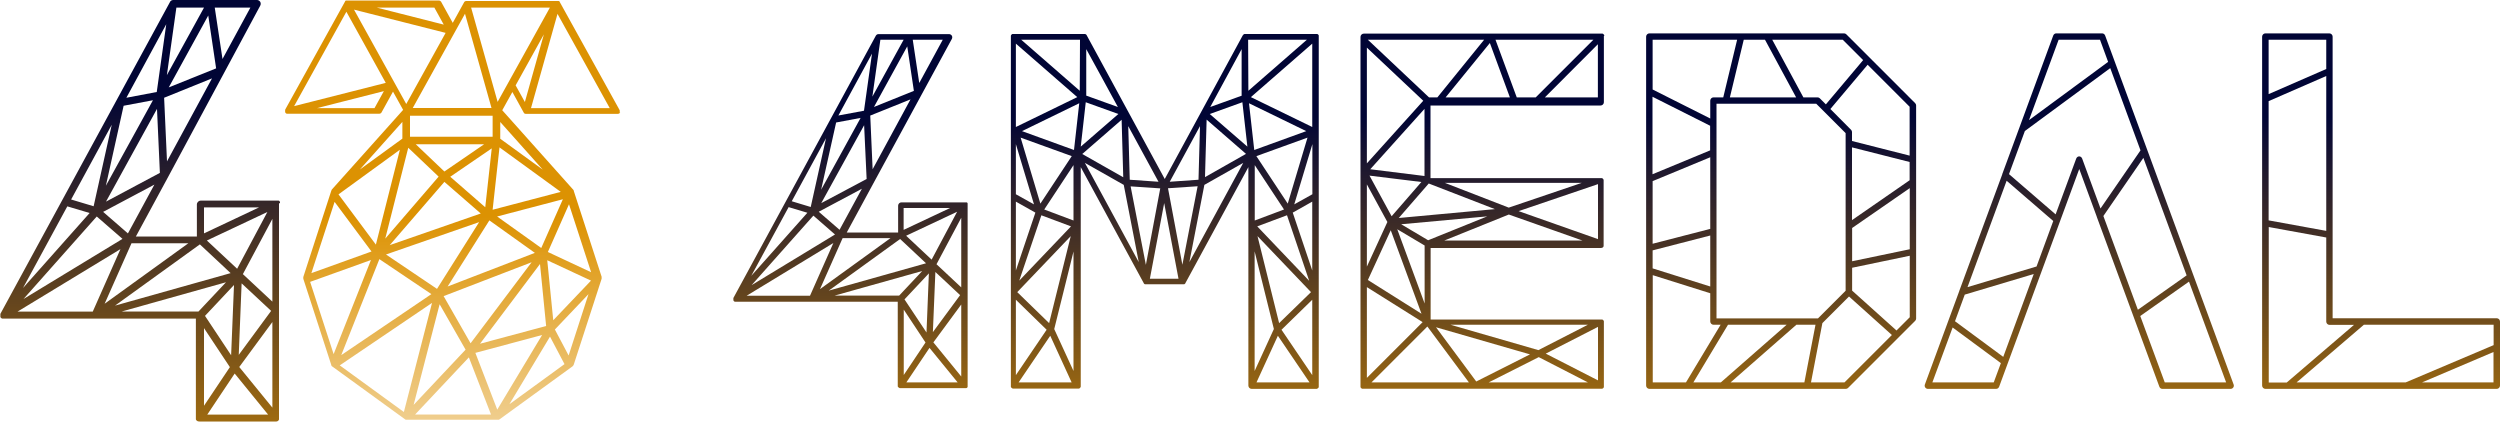
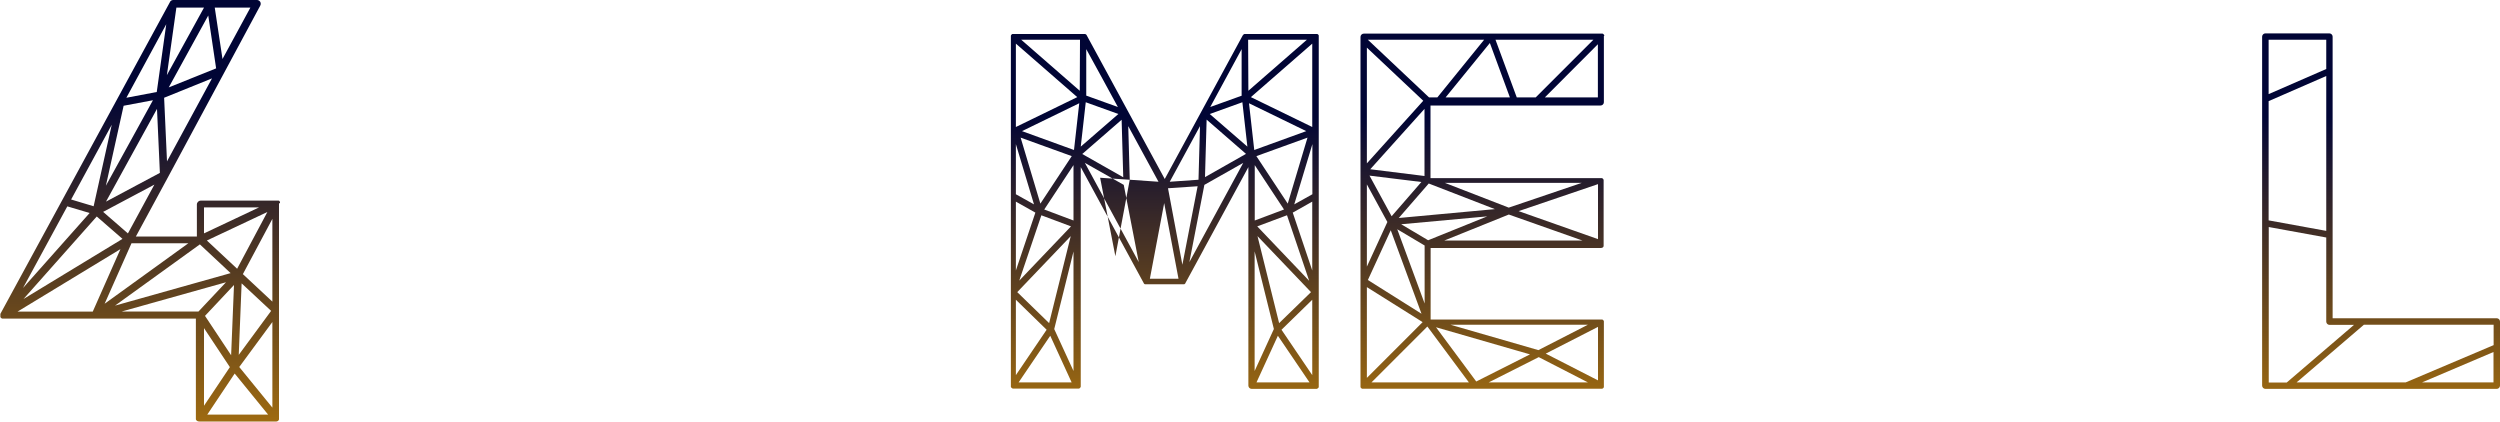
<svg xmlns="http://www.w3.org/2000/svg" xmlns:xlink="http://www.w3.org/1999/xlink" id="Layer_1" data-name="Layer 1" viewBox="0 0 2000 337.7">
  <defs>
    <linearGradient id="linear-gradient" x1="679.8" y1="93.6" x2="679.8" y2="411.7" gradientUnits="userSpaceOnUse">
      <stop offset="0" stop-color="#010535" />
      <stop offset="1" stop-color="#dc9202" />
    </linearGradient>
    <linearGradient id="linear-gradient-2" x1="1186" y1="93.6" x2="1186" y2="411.7" xlink:href="#linear-gradient" />
    <linearGradient id="linear-gradient-3" x1="1424.9" y1="93.6" x2="1424.9" y2="411.7" xlink:href="#linear-gradient" />
    <linearGradient id="linear-gradient-4" x1="931.3" y1="93.6" x2="931.3" y2="411.7" xlink:href="#linear-gradient" />
    <linearGradient id="linear-gradient-5" x1="1663.4" y1="93.6" x2="1663.4" y2="411.7" xlink:href="#linear-gradient" />
    <linearGradient id="linear-gradient-6" x1="1904.9" y1="93.6" x2="1904.9" y2="411.7" xlink:href="#linear-gradient" />
    <linearGradient id="linear-gradient-7" x1="112" y1="75.6" x2="112" y2="441.3" xlink:href="#linear-gradient" />
    <linearGradient id="linear-gradient-8" x1="361.1" y1="172.9" x2="361.1" y2="380.4" gradientUnits="userSpaceOnUse">
      <stop offset="0" stop-color="#dc9202" />
      <stop offset="1" stop-color="wheat" />
    </linearGradient>
  </defs>
  <g>
-     <path d="M774.1,163.6c0,0,0-.1,0-.2,0,0,0-.1,0-.2,0,0,0,0,0-.1,0,0,0-.1,0-.2,0,0,0-.1,0-.2,0,0,0,0,0,0,0,0,0,0,0,0,0,0,0-.1-.1-.2,0,0,0-.1-.1-.2,0,0,0,0,0,0,0,0,0,0-.1-.1,0,0,0,0-.1-.1,0,0,0,0,0,0,0,0,0,0-.1-.1,0,0-.1,0-.2-.1,0,0,0,0-.1,0,0,0,0,0,0,0,0,0,0,0,0,0,0,0-.1,0-.2,0,0,0,0,0-.1,0,0,0-.1,0-.2,0,0,0-.1,0-.2,0,0,0,0,0-.1,0,0,0-.1,0-.2,0,0,0,0,0,0,0h-51.2c-1.4,0-2.6,1.2-2.6,2.6v21.5h-41.1l21.4-39.5s0,0,0,0l62.7-115.4c.4-.8.4-1.8,0-2.5-.5-.8-1.3-1.3-2.2-1.3h-56.5s0,0,0,0c-.4,0-.9.1-1.2.3,0,0,0,0,0,0-.2.1-.3.2-.5.4,0,0,0,0,0,0-.1.2-.3.3-.4.5,0,0,0,0,0,0l-114,209.9s0,0,0,0c0,0,0,.1,0,.2,0,0,0,.2,0,.2,0,0,0,0,0,.1,0,0,0,0,0,0,0,0,0,0,0,0,0,0,0,.2,0,.2,0,0,0,.1,0,.2,0,0,0,0,0,.1,0,0,0,.1,0,.2,0,0,0,.2,0,.2,0,0,0,.1,0,.2,0,0,0,0,0,0,0,0,0,.1,0,.2,0,0,0,.2.1.3,0,0,0,0,0,0,0,0,0,0,0,0,0,0,0,0,0,0,0,0,0,0,0,0,0,0,0,0,0,0,0,.1.2.2.3.3,0,0,0,0,0,.1,0,0,0,0,0,0,0,0,0,0,0,0,.1.1.3.2.4.3,0,0,0,0,0,0,0,0,0,0,0,0,.1,0,.3.1.4.2,0,0,0,0,0,0,0,0,0,0,0,0,.2,0,.4,0,.6,0h129.7v66.8s0,0,0,0c0,.2,0,.3,0,.5,0,0,0,.2,0,.2,0,0,0,.2,0,.2,0,0,0,.1.1.2,0,0,0,.2.1.2,0,0,.1.1.2.2,0,0,.1.1.2.2.1.1.2.2.4.3,0,0,0,0,0,0,0,0,0,0,0,0,.2.1.4.2.6.3,0,0,.1,0,.2,0,.2,0,.4,0,.6,0,0,0,0,0,0,0s0,0,0,0,0,0,0,0h51.2c.2,0,.3,0,.5,0,0,0,.1,0,.2,0,0,0,.2,0,.3,0,0,0,.1,0,.2,0,0,0,.2,0,.2-.1,0,0,.1,0,.2-.1,0,0,0,0,.1,0,0,0,0,0,0,0,0,0,.1-.1.2-.2,0,0,.1-.1.2-.2,0,0,0-.1.1-.2,0,0,0-.1.1-.2,0,0,0-.2,0-.2,0,0,0-.2,0-.2,0,0,0-.2,0-.2,0,0,0-.2,0-.3,0,0,0,0,0-.1v-144.7s0,0,0,0c0,0,0,0,0-.1ZM630.9,165.7l15,4.5-44.9,50.5,29.9-55ZM722.9,31.8l-25,45.5,6.4-45.5h18.6ZM688.5,94.3l-31.6,57.5,12-53.8,19.7-3.7ZM691.3,100.1l2,43.1-36.3,19.3,34.4-62.5ZM696.1,92.5l32.3-13-30.3,55.9-1.9-42.9ZM699.1,85.7l26.7-48.6,5.3,35.6-32,12.9ZM691.1,88.6l-20.4,3.8,26.9-49.5-6.4,45.6ZM648.6,165.6l-15.2-4.6,27.4-50.4-12.2,54.9ZM650.7,172.5l17.3,15.1-66.7,40.5,49.4-55.6ZM666.7,194.4l-18.7,42.2h-50.7l69.4-42.2ZM748.3,217.6l19.8,18.5-21.8,29.6,2-48.1ZM741.2,266l-17.6-26.5,19.5-20.8-1.9,47.3ZM769,229.9l-19.8-18.5,19.8-37.2v55.8ZM745.3,207.7l-20.4-19.1,40.8-19.2-20.4,38.3ZM740.9,210.6l-77.9,21.9,57.1-41.3,20.7,19.4ZM737.8,216.8l-18.5,19.7h-51.7l70.2-19.7ZM740.4,274l-17.4,26v-52.3l17.4,26.3ZM743.6,278.3l22.5,27.6h-41l18.5-27.6ZM746.7,273.9l22.3-30.3v57.6l-22.3-27.3ZM760.1,166.4l-37.2,17.5v-17.5h37.2ZM712.4,190.5l-56.4,40.8,18.1-40.8h38.3ZM671.7,183.9l-16.7-14.5,34.5-18.4-17.9,32.9ZM735.4,66.4l-5.2-34.6h24l-18.8,34.6Z" fill="url(#linear-gradient)" />
    <path d="M1283.4,28.7c0,0,0-.1,0-.2,0,0,0-.2,0-.3,0,0,0-.2-.1-.2,0,0,0-.1-.1-.2-.2-.3-.4-.5-.7-.7,0,0-.1,0-.2-.1,0,0-.2,0-.3-.1,0,0-.2,0-.3,0,0,0-.1,0-.2,0-.2,0-.3,0-.5,0h-190c-1.4,0-2.6,1.2-2.6,2.6v279.2h0c0,.2,0,.3,0,.5,0,0,0,.1,0,.2,0,0,0,.2,0,.3,0,0,0,.2.1.2,0,0,0,.1.1.2.2.3.4.5.7.7,0,0,.1,0,.2.1,0,0,.2,0,.3.1,0,0,.2,0,.3,0,0,0,.1,0,.2,0,.2,0,.3,0,.5,0h190c.2,0,.4,0,.6,0,0,0,.1,0,.2,0,.2,0,.3-.1.5-.2,0,0,0,0,.1,0,.2-.1.3-.2.5-.4,0,0,0,0,0,0,.1-.1.2-.3.3-.5,0,0,0,0,0,0,0,0,0,0,0,0,0,0,0-.2.1-.3,0,0,0-.1,0-.2,0,0,0-.2,0-.2,0,0,0-.2,0-.3,0,0,0,0,0,0v-51.2s0,0,0,0c0,0,0-.2,0-.3,0,0,0-.2,0-.2,0,0,0-.1,0-.2,0,0,0-.2-.1-.3,0,0,0,0,0,0,0,0,0,0,0-.1,0,0,0-.2-.2-.2,0,0-.1-.1-.2-.2,0,0-.1-.1-.2-.2,0,0-.1-.1-.2-.2,0,0-.1,0-.2-.1,0,0-.2,0-.2-.1,0,0-.1,0-.2,0,0,0-.2,0-.3,0,0,0-.1,0-.2,0-.1,0-.2,0-.3,0,0,0,0,0-.1,0h-136.2v-57.2h136.1s0,0,0,0c0,0,0,0,0,0,.2,0,.5,0,.7-.1,0,0,.1,0,.2,0,.2,0,.4-.2.6-.3,0,0,0,0,0,0,.2-.1.3-.3.5-.4,0,0,0,0,0-.1.1-.2.3-.4.3-.6,0,0,0,0,0,0,0,0,0,0,0-.1,0,0,0-.2,0-.3,0,0,0-.2,0-.3,0,0,0-.1,0-.2v-51.2c0,0,0,0,0-.1,0,0,0-.2,0-.3,0,0,0-.2,0-.3,0,0,0,0,0-.1,0,0,0,0,0,0,0,0,0-.2-.1-.3,0,0,0-.1-.1-.2,0,0,0-.1-.1-.2,0,0-.1-.1-.2-.2,0,0-.1-.1-.2-.2,0,0-.1-.1-.2-.2,0,0-.1,0-.2-.1,0,0-.1,0-.2-.1,0,0-.1,0-.2,0,0,0-.2,0-.3,0,0,0-.1,0-.2,0,0,0-.2,0-.3,0,0,0,0,0,0,0h-136.2v-58.1h66.8s0,0,0,0c0,0,0,0,0,0h69.3c1.4,0,2.6-1.2,2.6-2.6V29.3h0c0-.2,0-.3,0-.5ZM1213.4,77.9l-17-46.1h78.3l-46.1,46.1h-15.3ZM1207.9,77.9h-51.4l35.4-43.5,16,43.5ZM1278.4,191.3l-63.5-22.4,63.5-21.6v44ZM1278.4,304.3l-41.8-21.4,41.8-21.4v42.8ZM1121,179.4l68.8-6.3-47.3,19.1-21.4-12.7ZM1093.5,147.5l16.4,30.1-16.4,35.7v-65.8ZM1095.6,140.5l41.5,5.1-23.8,27.4-17.7-32.5ZM1112.6,184.2l24.6,66.8-42.9-27,18.3-39.8ZM1119,174.4l24-27.6,52.9,20.5-76.9,7.1ZM1139.6,140.8l-43.4-5.4,43.4-48.3v53.6ZM1093.5,229.7l44.6,28-44.6,44.6v-72.6ZM1141.9,261.2l33.2,44.7h-77.9l44.7-44.7ZM1148.8,261.8l75.2,21.7-43,21.7-32.2-43.4ZM1231,285.7l39.3,20.2h-79.3l40-20.2ZM1230.7,280.1l-70.3-20.3h109.9l-39.6,20.3ZM1117.8,183.4l21.9,13v46.4l-21.9-59.4ZM1207,171.6l58.9,20.8h-110.4l51.6-20.8ZM1207,166.1l-51.1-19.8h109.5l-58.4,19.8ZM1093.5,130.7V38.1l45.1,42.5-45.1,50.1ZM1143.2,77.9l-48.9-46.1h93l-37.4,46.1h-6.7ZM1235.9,77.9l42.4-42.5v42.5h-42.4Z" fill="url(#linear-gradient-2)" />
-     <path d="M1532.9,201.5v-55.9h0v-61.3c0-.7-.3-1.3-.8-1.8l-55-55c-.5-.5-1.1-.8-1.8-.8h-155.8c-1.4,0-2.6,1.2-2.6,2.6v113.9h0v165.3c0,1.4,1.2,2.6,2.6,2.6h157.2c.7,0,1.3-.3,1.8-.8l53.6-53.6c.5-.5.8-1.1.8-1.8v-53.4h0ZM1384.5,305.9l52.6-46.1h15.3l-8.9,46.1h-59.1ZM1354.7,305.9l27.7-46.1h46.9l-52.6,46.1h-22ZM1454.4,254.7h-81.2V122h0v-39h79.8l23.5,23.5v74.6h0v31h0v20.5l-22.1,22.1ZM1322.1,144.9l46.1-19.1v57.3l-46.1,11.9v-50.1ZM1368.1,120.3l-46.1,19.1v-62l46.1,23.2v19.7ZM1322.1,200.3l46.1-11.9v40.8l-46.1-14.5v-14.4ZM1412,31.8l24.9,46.1h-53l11.1-46.1h17ZM1527.7,144.2l-46.1,31.9v-58.2l46.1,11.7v14.5ZM1481.7,182.4l46.1-31.9v48.9l-46.1,9.6v-26.5ZM1527.7,124.5l-46.1-11.7v-7.2c0-.7-.3-1.3-.8-1.8l-16.5-16.6,29.8-35.4,33.6,33.6v39.1ZM1490.5,48.1l-29.8,35.4-4.8-4.8c-.5-.5-1.1-.8-1.8-.8h-11.4l-24.9-46.1h56.4l16.3,16.3ZM1389.7,31.8l-11.1,46.1h-7.8c-1.4,0-2.6,1.2-2.6,2.6v14.3l-46.1-23.2V31.8h67.6ZM1322.1,220.1l46.1,14.5v22.6c0,1.4,1.2,2.6,2.6,2.6h5.7l-27.7,46.1h-26.6v-85.8ZM1475.7,305.9h-26.9l9.1-47.4,21.3-21.3,34.3,30.8-37.9,37.9ZM1517.2,264.4l-35.5-31.9v-18.3l46.1-9.6v49.2l-10.6,10.6Z" fill="url(#linear-gradient-3)" />
-     <path d="M1055,308.5V29.2s0,0,0-.1c0,0,0-.2,0-.3,0,0,0-.2,0-.2,0,0,0-.2,0-.2,0,0,0-.2-.1-.2,0,0,0-.1-.1-.2,0,0-.1-.2-.2-.2,0,0,0,0,0-.1,0,0,0,0,0,0,0,0-.1-.1-.2-.2,0,0-.1,0-.2-.1,0,0-.2,0-.2-.1,0,0-.1,0-.2-.1,0,0-.2,0-.3,0,0,0-.1,0-.2,0,0,0-.2,0-.3,0,0,0-.2,0-.2,0,0,0,0,0,0,0h-56.5s0,0,0,0c-.2,0-.4,0-.5,0,0,0-.2,0-.2,0-.1,0-.2,0-.3.1,0,0-.2,0-.2.1,0,0-.2.1-.3.2-.1.1-.2.2-.3.4,0,0-.1.1-.2.2,0,0,0,0-.1.1l-62.4,114.9-62.4-114.9s0,0,0,0c0-.2-.2-.3-.3-.5,0,0,0,0,0,0-.1-.1-.3-.3-.5-.4,0,0,0,0-.1,0-.1,0-.3-.1-.4-.2,0,0-.1,0-.2,0-.2,0-.4,0-.6,0h-56.5s0,0,0,0c0,0-.2,0-.3,0,0,0-.2,0-.2,0,0,0-.2,0-.2,0,0,0-.2,0-.2,0,0,0-.1,0-.2.1,0,0-.1,0-.2.1,0,0-.1.1-.2.2,0,0-.1.1-.2.2,0,0,0,0,0,0,0,0,0,0,0,.1,0,0-.1.1-.2.2,0,0,0,.1-.1.2,0,0,0,.2-.1.2,0,0,0,.2,0,.2,0,0,0,.2,0,.2,0,0,0,.2,0,.3,0,0,0,0,0,.1v279.2h0s0,0,0,0c0,.2,0,.3,0,.5,0,0,0,.2,0,.2,0,0,0,.2,0,.3,0,0,0,.1.1.2,0,0,0,.2.1.2,0,0,.1.1.2.2,0,0,0,.1.2.2.1.1.2.2.4.3,0,0,0,0,0,0,0,0,0,0,0,0,.2.1.4.2.6.3,0,0,.1,0,.2,0,.2,0,.4,0,.7,0,0,0,0,0,0,0s0,0,0,0,0,0,0,0h51.2s0,0,0,0c.2,0,.3,0,.5,0,0,0,0,0,0,0,.1,0,.3,0,.4-.1,0,0,0,0,0,0,0,0,0,0,.1,0,0,0,.2,0,.3-.2,0,0,.1-.1.2-.2,0,0,.1-.1.2-.2,0,0,.1-.1.2-.2,0,0,.1-.1.1-.2,0,0,0-.1.1-.2,0,0,0-.2.1-.2,0,0,0-.2,0-.2,0,0,0-.2,0-.2,0,0,0-.2,0-.3,0,0,0-.1,0-.2v-174.8l50.5,93s0,0,0,0c0,0,0,0,0,.1,0,0,0,0,.1.1,0,0,.1.1.2.2,0,0,0,0,0,0,0,0,0,0,.1,0,0,0,.1.1.2.2,0,0,.1,0,.2.1,0,0,0,0,0,0,0,0,.1,0,.2,0,0,0,.1,0,.2,0,0,0,.1,0,.2,0,0,0,0,0,.1,0,0,0,0,0,0,0,0,0,0,0,0,0,0,0,0,0,0,0,.1,0,.3,0,.5,0s0,0,0,0,0,0,0,0h29.1s0,0,0,0,0,0,0,0c.2,0,.3,0,.5,0,0,0,0,0,0,0,0,0,0,0,0,0,0,0,0,0,0,0,0,0,0,0,.1,0,0,0,.1,0,.2,0,0,0,.1,0,.2,0,0,0,.1,0,.2,0,0,0,0,0,0,0,0,0,.1,0,.2-.1,0,0,.1-.1.2-.2,0,0,0,0,.1,0,0,0,0,0,0,0,0,0,.1-.1.2-.2,0,0,0,0,.1-.1,0,0,0,0,0-.1s0,0,0,0l50.5-93v174.8c0,1.4,1.2,2.6,2.6,2.6h51.2s0,0,0,0,0,0,0,0c0,0,0,0,0,0,.2,0,.4,0,.7,0,0,0,.1,0,.2,0,.2,0,.4-.2.6-.3,0,0,0,0,0,0,0,0,0,0,0,0,.1,0,.3-.2.4-.3,0,0,.1-.1.2-.2,0,0,.1-.1.2-.2,0,0,0-.1.1-.2,0,0,0-.1.1-.2,0,0,0-.2,0-.3,0,0,0-.1,0-.2,0-.2,0-.3,0-.5,0,0,0,0,0,0h0ZM1006,188.9l42.8,44.8-25.5,24.8-17.3-69.6ZM839.3,258.5l-25.5-24.8,42.8-44.8-17.3,69.6ZM812.7,115.3l14.5,48.2-14.5-8.1v-40.1ZM812.7,161.3l15.6,8.8-15.6,46.3v-55.1ZM833,172.2l23.8,8.9-41.4,43.4,17.7-52.3ZM816.5,110.1l40.9,14.8-25.1,38-15.8-52.8ZM894.7,91.2l-30.1,26.1,4-35.5,26.1,9.4ZM859.2,120l-41.6-15.1,45.8-22.3-4.2,37.4ZM835.4,167.6l23.4-35.5v44.3l-23.4-8.8ZM897.3,95.8l1.3,46-32.8-18.6,31.5-27.4ZM1049.8,216.4l-15.6-46.3,15.6-8.8v55.1ZM1035.4,163.5l14.5-48.2v40.1l-14.5,8.1ZM1030.2,162.9l-25.1-38,40.9-14.8-15.8,52.8ZM1047.2,224.5l-41.4-43.4,23.8-8.9,17.7,52.3ZM1003.4,120l-4.2-37.4,45.8,22.3-41.6,15.1ZM993.9,81.8l4,35.5-30.1-26.1,26.1-9.4ZM996.8,123.1l-32.8,18.6,1.3-46,31.5,27.4ZM1027.2,167.6l-23.4,8.8v-44.3l23.4,35.5ZM1049.8,101.6l-49.1-23.9,49.1-42.8v66.7ZM998.7,72.7l-.2-40.9h47l-46.9,40.9ZM993.5,76.5l-25.3,9.1,25.1-46.3v37.2ZM958.7,143.8l-22.9,1.6,24.2-44.5-1.2,42.9ZM958.1,149l-12.2,62.8-11.5-61.2,23.7-1.6ZM903.8,143.8l-1.2-42.9,24.2,44.5-22.9-1.6ZM928.2,150.7l-11.5,61.2-12.2-62.8,23.7,1.6ZM869,76.5v-37.2c.1,0,25.3,46.3,25.3,46.3l-25.3-9.1ZM863.9,72.7l-46.9-40.9h47l-.2,40.9ZM861.8,77.7l-49.1,23.9V34.9l49.1,42.8ZM812.7,239.8l24.6,24-24.6,36.3v-60.3ZM840.2,268.6l17.1,37.3h-42.4l25.3-37.3ZM843.4,263.2l15.4-62v95.6l-15.4-33.5ZM899,147.9l12,61.8-43.1-79.4,31.1,17.6ZM931.3,162.2l11.5,60.8h-22.9l11.5-60.8ZM963.5,147.9l31.1-17.6-43.1,79.4,12-61.8ZM1003.7,201.1l15.4,62.1-15.4,33.6v-95.7ZM1022.3,268.6l25.3,37.3h-42.4l17.1-37.3ZM1025.2,263.8l24.6-24v60.3l-24.6-36.3Z" fill="url(#linear-gradient-4)" />
-     <path d="M1684.1,28.4c-.4-1-1.3-1.7-2.4-1.7h-36.7c-1.1,0-2,.7-2.4,1.7l-27.2,74s0,0,0,0l-13.6,36.9c0,0,0,.1,0,.2l-34.4,93.3s0,0,0,.1l-27.5,74.7c-.3.8-.2,1.7.3,2.4.5.7,1.3,1.1,2.1,1.1h54.6c1.1,0,2-.7,2.4-1.7l64.1-174.2,14,38.1s0,0,0,.1l50.1,136c.4,1,1.3,1.7,2.4,1.7h54.6c.8,0,1.6-.4,2.1-1.1.5-.7.6-1.6.3-2.4l-102.8-279.2ZM1682.7,172.8l32-46.5,34.6,94-39,27.5-27.6-75ZM1646.9,31.8h33.1l6.5,17.7-63.3,46.6,23.7-64.3ZM1602.6,285.5l-38.6-28.5,7.8-21.3,55.2-16.5-24.4,66.3ZM1629.2,213.2l-55.2,16.5,31.3-85.1,37.3,32.2-13.4,36.5ZM1595,305.9h-49.1l16.2-43.9,38.6,28.5-5.7,15.4ZM1663.4,125.1c-1.1,0-2,.7-2.4,1.7l-16.5,44.7-37.3-32.2,12.7-34.5,68.3-50.3,24.2,65.8-32,46.5-14.7-40c-.4-1-1.3-1.7-2.4-1.7ZM1731.8,305.9l-19.6-53.1,39-27.5,29.7,80.6h-49.1Z" fill="url(#linear-gradient-5)" />
+     <path d="M1055,308.5V29.2s0,0,0-.1c0,0,0-.2,0-.3,0,0,0-.2,0-.2,0,0,0-.2,0-.2,0,0,0-.2-.1-.2,0,0,0-.1-.1-.2,0,0-.1-.2-.2-.2,0,0,0,0,0-.1,0,0,0,0,0,0,0,0-.1-.1-.2-.2,0,0-.1,0-.2-.1,0,0-.2,0-.2-.1,0,0-.1,0-.2-.1,0,0-.2,0-.3,0,0,0-.1,0-.2,0,0,0-.2,0-.3,0,0,0-.2,0-.2,0,0,0,0,0,0,0h-56.5s0,0,0,0c-.2,0-.4,0-.5,0,0,0-.2,0-.2,0-.1,0-.2,0-.3.1,0,0-.2,0-.2.1,0,0-.2.1-.3.2-.1.1-.2.2-.3.4,0,0-.1.1-.2.2,0,0,0,0-.1.1l-62.4,114.9-62.4-114.9s0,0,0,0c0-.2-.2-.3-.3-.5,0,0,0,0,0,0-.1-.1-.3-.3-.5-.4,0,0,0,0-.1,0-.1,0-.3-.1-.4-.2,0,0-.1,0-.2,0-.2,0-.4,0-.6,0h-56.5s0,0,0,0c0,0-.2,0-.3,0,0,0-.2,0-.2,0,0,0-.2,0-.2,0,0,0-.2,0-.2,0,0,0-.1,0-.2.1,0,0-.1,0-.2.1,0,0-.1.1-.2.2,0,0-.1.1-.2.2,0,0,0,0,0,0,0,0,0,0,0,.1,0,0-.1.1-.2.2,0,0,0,.1-.1.2,0,0,0,.2-.1.2,0,0,0,.2,0,.2,0,0,0,.2,0,.2,0,0,0,.2,0,.3,0,0,0,0,0,.1v279.2h0s0,0,0,0c0,.2,0,.3,0,.5,0,0,0,.2,0,.2,0,0,0,.2,0,.3,0,0,0,.1.1.2,0,0,0,.2.1.2,0,0,.1.1.2.2,0,0,0,.1.2.2.1.1.2.2.4.3,0,0,0,0,0,0,0,0,0,0,0,0,.2.1.4.2.6.3,0,0,.1,0,.2,0,.2,0,.4,0,.7,0,0,0,0,0,0,0s0,0,0,0,0,0,0,0h51.2s0,0,0,0c.2,0,.3,0,.5,0,0,0,0,0,0,0,.1,0,.3,0,.4-.1,0,0,0,0,0,0,0,0,0,0,.1,0,0,0,.2,0,.3-.2,0,0,.1-.1.2-.2,0,0,.1-.1.2-.2,0,0,.1-.1.2-.2,0,0,.1-.1.1-.2,0,0,0-.1.1-.2,0,0,0-.2.1-.2,0,0,0-.2,0-.2,0,0,0-.2,0-.2,0,0,0-.2,0-.3,0,0,0-.1,0-.2v-174.8l50.5,93s0,0,0,0c0,0,0,0,0,.1,0,0,0,0,.1.1,0,0,.1.1.2.2,0,0,0,0,0,0,0,0,0,0,.1,0,0,0,.1.1.2.2,0,0,.1,0,.2.1,0,0,0,0,0,0,0,0,.1,0,.2,0,0,0,.1,0,.2,0,0,0,.1,0,.2,0,0,0,0,0,.1,0,0,0,0,0,0,0,0,0,0,0,0,0,0,0,0,0,0,0,.1,0,.3,0,.5,0s0,0,0,0,0,0,0,0h29.1s0,0,0,0,0,0,0,0c.2,0,.3,0,.5,0,0,0,0,0,0,0,0,0,0,0,0,0,0,0,0,0,0,0,0,0,0,0,.1,0,0,0,.1,0,.2,0,0,0,.1,0,.2,0,0,0,.1,0,.2,0,0,0,0,0,0,0,0,0,.1,0,.2-.1,0,0,.1-.1.2-.2,0,0,0,0,.1,0,0,0,0,0,0,0,0,0,.1-.1.2-.2,0,0,0,0,.1-.1,0,0,0,0,0-.1s0,0,0,0l50.5-93v174.8c0,1.4,1.2,2.6,2.6,2.6h51.2s0,0,0,0,0,0,0,0c0,0,0,0,0,0,.2,0,.4,0,.7,0,0,0,.1,0,.2,0,.2,0,.4-.2.6-.3,0,0,0,0,0,0,0,0,0,0,0,0,.1,0,.3-.2.4-.3,0,0,.1-.1.2-.2,0,0,.1-.1.2-.2,0,0,0-.1.1-.2,0,0,0-.1.1-.2,0,0,0-.2,0-.3,0,0,0-.1,0-.2,0-.2,0-.3,0-.5,0,0,0,0,0,0h0ZM1006,188.9l42.8,44.8-25.5,24.8-17.3-69.6ZM839.3,258.5l-25.5-24.8,42.8-44.8-17.3,69.6ZM812.7,115.3l14.5,48.2-14.5-8.1v-40.1ZM812.7,161.3l15.6,8.8-15.6,46.3v-55.1ZM833,172.2l23.8,8.9-41.4,43.4,17.7-52.3ZM816.5,110.1l40.9,14.8-25.1,38-15.8-52.8ZM894.7,91.2l-30.1,26.1,4-35.5,26.1,9.4ZM859.2,120l-41.6-15.1,45.8-22.3-4.2,37.4ZM835.4,167.6l23.4-35.5v44.3l-23.4-8.8ZM897.3,95.8l1.3,46-32.8-18.6,31.5-27.4ZM1049.8,216.4l-15.6-46.3,15.6-8.8v55.1ZM1035.4,163.5l14.5-48.2v40.1l-14.5,8.1ZM1030.2,162.9l-25.1-38,40.9-14.8-15.8,52.8ZM1047.2,224.5l-41.4-43.4,23.8-8.9,17.7,52.3ZM1003.4,120l-4.2-37.4,45.8,22.3-41.6,15.1ZM993.9,81.8l4,35.5-30.1-26.1,26.1-9.4ZM996.8,123.1l-32.8,18.6,1.3-46,31.5,27.4ZM1027.2,167.6l-23.4,8.8v-44.3l23.4,35.5ZM1049.8,101.6l-49.1-23.9,49.1-42.8v66.7ZM998.7,72.7l-.2-40.9h47l-46.9,40.9ZM993.5,76.5l-25.3,9.1,25.1-46.3v37.2ZM958.7,143.8l-22.9,1.6,24.2-44.5-1.2,42.9ZM958.1,149l-12.2,62.8-11.5-61.2,23.7-1.6ZM903.8,143.8l-1.2-42.9,24.2,44.5-22.9-1.6Zl-11.5,61.2-12.2-62.8,23.7,1.6ZM869,76.5v-37.2c.1,0,25.3,46.3,25.3,46.3l-25.3-9.1ZM863.9,72.7l-46.9-40.9h47l-.2,40.9ZM861.8,77.7l-49.1,23.9V34.9l49.1,42.8ZM812.7,239.8l24.6,24-24.6,36.3v-60.3ZM840.2,268.6l17.1,37.3h-42.4l25.3-37.3ZM843.4,263.2l15.4-62v95.6l-15.4-33.5ZM899,147.9l12,61.8-43.1-79.4,31.1,17.6ZM931.3,162.2l11.5,60.8h-22.9l11.5-60.8ZM963.5,147.9l31.1-17.6-43.1,79.4,12-61.8ZM1003.7,201.1l15.4,62.1-15.4,33.6v-95.7ZM1022.3,268.6l25.3,37.3h-42.4l17.1-37.3ZM1025.2,263.8l24.6-24v60.3l-24.6-36.3Z" fill="url(#linear-gradient-4)" />
    <path d="M2000,277.7v-20.5c0-1.4-1.2-2.6-2.6-2.6h-131.3v-66.9s0,0,0,0V56.9s0,0,0,0v-27.6c0-1.4-1.2-2.6-2.6-2.6h-51.2c-1.4,0-2.6,1.2-2.6,2.6v50h0v99.3h0v129.9c0,1.4,1.2,2.6,2.6,2.6h185.1c1.4,0,2.6-1.2,2.6-2.6v-30.7h0ZM1994.9,276.1l-70.3,29.8h-87.3l53.8-46.1h103.8v16.2ZM1814.9,80.9l46.1-20.1v123.9l-46.1-8.4v-95.5ZM1861,31.8v23.4l-46.1,20.1V31.8h46.1ZM1814.9,181.6l46.1,8.4v67.3c0,1.4,1.2,2.6,2.6,2.6h19.6l-53.8,46.1h-14.4v-124.3ZM1937.7,305.9l57.1-24.3v24.3h-57.1Z" fill="url(#linear-gradient-6)" />
  </g>
  <g>
    <path d="M224,162.7c0,0,0-.2,0-.3,0,0,0-.1,0-.2,0,0,0,0,0-.1,0,0,0-.2,0-.2,0,0,0-.1,0-.2,0,0,0,0,0,0,0,0,0,0,0,0,0,0,0-.1-.1-.2,0,0,0-.1-.1-.2,0,0,0,0,0-.1,0,0,0-.1-.1-.2,0,0-.1-.1-.2-.2,0,0,0,0-.1-.1,0,0-.1,0-.2-.1,0,0-.1,0-.2-.1,0,0,0,0-.1,0,0,0,0,0,0,0,0,0,0,0-.1,0,0,0-.1,0-.2,0,0,0-.1,0-.2,0,0,0-.1,0-.2,0,0,0-.1,0-.2,0,0,0-.1,0-.2,0,0,0-.2,0-.3,0,0,0,0,0-.1,0h-60.8c-1.7,0-3.1,1.4-3.1,3.1v25.6h-48.8l25.4-46.9s0,0,0,0L208.2,4.5c.5-.9.5-2.1,0-3-.6-.9-1.5-1.5-2.6-1.5h-67.1s0,0,0,0c-.5,0-1,.2-1.4.4,0,0,0,0-.1,0-.2.1-.4.3-.5.4,0,0,0,0,0,0-.2.2-.3.4-.4.6,0,0,0,0,0,0L.4,250.9s0,0,0,0c0,0,0,.2-.1.3,0,0,0,.2,0,.3,0,0,0,0,0,.1,0,0,0,0,0,0,0,0,0,0,0,.1,0,0,0,.2,0,.3,0,0,0,.2,0,.3,0,0,0,0,0,.1,0,0,0,.1,0,.2,0,0,0,.2,0,.3,0,0,0,.1,0,.2,0,0,0,0,0,.1,0,0,0,.2,0,.3,0,.1,0,.2.1.3,0,0,0,0,0,0,0,0,0,0,0,0,0,0,0,0,0,0,0,0,0,0,0,0,0,0,0,0,0,0,0,.1.2.3.3.4,0,0,0,0,.1.1,0,0,0,0,0,0,0,0,0,0,0,0,.2.1.3.3.5.4,0,0,0,0,0,0,0,0,0,0,.1,0,.2,0,.3.2.5.2,0,0,0,0,.1,0,0,0,0,0,0,0,.2,0,.5,0,.7,0h154v79.3s0,0,0,0c0,.2,0,.4,0,.6,0,0,0,.2,0,.3,0,0,0,.2,0,.3,0,0,0,.2.1.3,0,0,0,.2.1.3,0,0,.1.2.2.2,0,0,.1.2.2.2.1.1.3.3.5.4,0,0,0,0,0,0,0,0,0,0,0,0,.2.1.5.3.7.3,0,0,.1,0,.2,0,.2,0,.5.1.8.1,0,0,0,0,0,0s0,0,0,0,0,0,0,0h60.8c.2,0,.4,0,.6,0,0,0,.1,0,.2,0,.1,0,.2,0,.4-.1,0,0,.1,0,.2,0,0,0,.2,0,.3-.2,0,0,.1,0,.2-.1,0,0,0,0,.1,0,0,0,0,0,.1-.1,0,0,.2-.1.2-.2,0,0,.1-.1.2-.2,0,0,.1-.2.2-.2,0,0,0-.2.1-.3,0,0,0-.2.1-.3,0,0,0-.2,0-.3,0,0,0-.2,0-.3,0-.1,0-.2,0-.3,0,0,0,0,0-.1v-171.8s0,0,0,0c0,0,0-.1,0-.2ZM53.9,165.1l17.8,5.3-53.3,60,35.5-65.4ZM163.2,6.1l-29.7,54,7.6-54h22.1ZM122.3,80.3l-37.6,68.3,14.2-64,23.4-4.4ZM125.6,87.1l2.3,51.2-43.1,23,40.8-74.2ZM131.3,78.2l38.3-15.5-36,66.4-2.3-50.9ZM134.9,70.1l31.7-57.7,6.3,42.3-38.1,15.3ZM125.4,73.6l-24.3,4.6,31.9-58.8-7.6,54.2ZM74.9,165l-18-5.4,32.5-59.8-14.5,65.2ZM77.4,173.2l20.6,17.9-79.2,48.1,58.6-66ZM96.4,199.2l-22.2,50.1H14l82.5-50.1ZM193.3,226.7l23.6,22-25.9,35.2,2.3-57.2ZM184.9,284.2l-20.9-31.5,23.2-24.7-2.3,56.2ZM217.9,241.3l-23.6-22,23.6-44.2v66.2ZM189.7,215l-24.2-22.6,48.4-22.8-24.2,45.4ZM184.5,218.5l-92.5,26,67.9-49,24.6,23ZM180.8,225.8l-22,23.4h-61.4l83.4-23.4ZM183.9,293.7l-20.7,30.9v-62.1l20.7,31.2ZM187.8,298.9l26.7,32.8h-48.7l21.9-32.8ZM191.4,293.6l26.5-36v68.5l-26.5-32.5ZM207.3,165.9l-44.1,20.8v-20.8h44.1ZM150.7,194.6l-67,48.4,21.5-48.4h45.5ZM102.3,186.7l-19.8-17.2,41-21.8-21.2,39.1ZM178,47.2l-6.2-41.1h28.5l-22.3,41.1Z" fill="url(#linear-gradient-7)" />
-     <path d="M495.6,91.1c0,0,0-.2.1-.3,0,0,0-.2.1-.3,0,0,0-.2,0-.3,0,0,0-.2,0-.3,0-.1,0-.2,0-.3,0,0,0,0,0-.1s0,0,0-.1c0-.1,0-.2,0-.3,0,0,0-.2,0-.3,0,0,0-.2,0-.3,0-.1,0-.2-.1-.3,0,0,0,0,0-.1L447.8,1.6s0,0,0,0c0,0,0,0,0-.1,0,0,0-.1-.1-.2,0,0,0,0-.1-.1,0,0,0,0,0,0,0,0,0,0,0,0,0,0-.1-.1-.2-.2,0,0,0,0-.1-.1,0,0,0,0,0,0,0,0,0,0-.1,0,0,0-.1,0-.2-.1,0,0,0,0,0,0,0,0,0,0,0,0,0,0,0,0,0,0,0,0,0,0-.1,0,0,0-.2,0-.2,0,0,0-.1,0-.2,0,0,0,0,0,0,0,0,0,0,0,0,0,0,0,0,0,0,0,0,0,0,0,0,0,0,0-.2,0-.2,0,0,0-.1,0-.2,0,0,0,0,0,0,0,0,0,0,0-.1,0,0,0,0,0-.1,0h-72.2s0,0,0,0c0,0,0,0-.1,0,0,0-.1,0-.2,0,0,0-.2,0-.3,0,0,0,0,0-.1,0,0,0,0,0,0,0,0,0-.1,0-.2,0,0,0-.2,0-.3.1,0,0,0,0-.1,0,0,0-.1,0-.2.1,0,0-.2,0-.2.1,0,0,0,0-.1,0,0,0,0,0-.1.1,0,0-.1.1-.2.2,0,0,0,0,0,0,0,0,0,0-.1.1,0,0-.1.2-.2.2,0,0,0,0,0,.1,0,0,0,0,0,0l-9.1,16.5-9.1-16.5s0,0,0-.1c0,0-.1-.2-.2-.3,0,0-.1-.2-.2-.2,0,0-.1-.1-.2-.2,0,0-.2-.1-.3-.2,0,0-.1,0-.2-.1,0,0-.2-.1-.3-.2,0,0-.2,0-.2,0-.1,0-.2,0-.3-.1,0,0-.2,0-.2,0-.1,0-.2,0-.4,0,0,0,0,0-.1,0h-72.2s0,0-.1,0c0,0-.1,0-.2,0,0,0,0,0-.1,0,0,0,0,0-.1,0,0,0-.1,0-.2,0s-.1,0-.1,0c0,0,0,0-.1,0,0,0,0,0-.1,0,0,0-.1,0-.2,0,0,0-.1,0-.2,0,0,0,0,0,0,0,0,0,0,0,0,0,0,0,0,0-.1,0,0,0-.1,0-.2.1,0,0-.1,0-.2.1,0,0,0,0,0,0,0,0,0,0,0,0,0,0,0,0-.1.1,0,0,0,0-.1.1,0,0,0,0,0,0,0,0,0,0,0,0,0,0,0,.1-.1.2,0,0,0,0,0,.1l-47.9,86.5s0,0,0,.1c0,0,0,.2-.1.2,0,0,0,0,0,.1,0,0,0,.1,0,.2,0,0,0,.1,0,.2,0,0,0,0,0,.1,0,0,0,.2,0,.2,0,0,0,0,0,.1s0,0,0,0c0,0,0,0,0,.1,0,0,0,.2,0,.2,0,0,0,.2,0,.2,0,0,0,0,0,0,0,0,0,0,0,0,0,0,0,.2,0,.2,0,0,0,.2.1.3,0,0,0,.2.1.3,0,0,0,0,0,.1,0,0,0,0,0,0,0,0,0,0,0,0,0,0,.1.2.2.2,0,0,.1.1.2.2,0,0,.1,0,.2.1,0,0,0,0,0,0,0,0,.1.1.2.2,0,0,0,0,0,0,0,0,0,0,.1,0,.1,0,.2.1.3.1,0,0,0,0,.1,0,0,0,0,0,0,0,0,0,.1,0,.2,0,.2,0,.4,0,.7,0,0,0,0,0,0,0h72.2c.3,0,.5,0,.7,0,0,0,.1,0,.2,0,.2,0,.3-.1.5-.2,0,0,.1,0,.2,0,.2-.1.4-.3.6-.4,0,0,0,0,0,0,.2-.2.3-.4.4-.6,0,0,0,0,0,0l9.1-16.5,8.1,14.6-57,63.7c0,0,0,.1-.1.2,0,0,0,0-.1.1,0,0,0,.1-.1.2,0,0,0,.1,0,.2,0,.1-.1.2-.2.4,0,0,0,0,0,0,0,0,0,0,0,0l-22.3,68.7s0,0,0,0c0,.3-.1.5-.1.8,0,0,0,.1,0,.2,0,.3,0,.5.1.8,0,0,0,0,0,0l22.3,68.7s0,0,0,0c0,0,0,.1,0,.2,0,.1.1.3.2.4,0,0,0,0,0,.1,0,0,0,0,0,0,0,0,0,0,0,0,0,0,0,0,0,0,.1.1.2.3.3.4,0,0,.1,0,.2.1,0,0,0,0,0,0,0,0,0,0,0,0l58.4,42.4s0,0,0,0c0,0,.2.1.3.2,0,0,.2,0,.2.1,0,0,.2,0,.2,0,0,0,0,0,.1,0,0,0,0,0,.1,0,0,0,0,0,0,0,.2,0,.5,0,.7,0h72.2s0,0,0,0c.2,0,.5,0,.7,0,0,0,.1,0,.2,0,0,0,0,0,.1,0,0,0,0,0,.1,0,0,0,.2,0,.2-.1,0,0,.1,0,.2-.1,0,0,.1,0,.2-.1,0,0,0,0,0,0l58.4-42.4s0,0,0,0c.2-.2.4-.4.6-.6,0,0,0,0,0-.1.1-.2.3-.5.4-.7,0,0,0,0,0,0l22.3-68.7s0,0,0,0c0,0,0-.2,0-.2,0,0,0-.2,0-.3,0,0,0-.2,0-.3,0,0,0,0,0,0,0,0,0-.2,0-.2,0,0,0-.2,0-.3,0,0,0-.2,0-.3,0,0,0,0,0,0,0,0,0,0,0,0l-22.3-68.7s0,0,0,0c0,0,0,0,0,0,0,0,0-.1,0-.2,0,0,0-.2-.1-.2,0,0,0,0,0-.1,0,0,0-.1-.1-.2,0,0,0,0,0,0,0,0,0,0,0,0,0,0,0,0-.1-.1,0,0,0,0,0,0h0c0,0,0,0,0,0l-56.9-63.7,8.1-14.6,9.1,16.5s0,0,0,0c0,0,0,0,0,.1,0,0,.1.2.2.2,0,0,.1.2.2.2,0,0,0,0,0,0,0,0,0,0,0,0,0,0,0,0,.1.1,0,0,.2.1.2.2,0,0,.1,0,.2.1,0,0,0,0,.1,0,0,0,.1,0,.2,0,0,0,.2,0,.3.1,0,0,.1,0,.2,0,0,0,0,0,0,0,0,0,0,0,0,0,.2,0,.5,0,.7,0,0,0,0,0,0,0s0,0,0,0h72.2s0,0,0,0,0,0,0,0c0,0,0,0,0,0,.2,0,.5,0,.7,0,0,0,.1,0,.2,0,.2,0,.3-.1.5-.2,0,0,0,0,.1,0,0,0,0,0,0,0,0,0,.2-.1.3-.2,0,0,.1-.1.2-.2,0,0,.1-.1.2-.2,0,0,.1-.1.2-.2,0,0,.1-.2.2-.2ZM398.1,81.5l-21.2-75.4h63l-41.8,75.4ZM454.9,284.4l-11-20.8,26.9-28.3-15.9,49.1ZM299.6,86.5h-46l53.5-13.6-7.5,13.6ZM347.5,6.1l7.5,13.6-53.5-13.6h46ZM372,11l21.2,75.4h-63l41.8-75.4ZM355.5,145.5l29.1,25.3-72.8,25.3,43.7-50.6ZM308.2,190.9l18.4-72.7,24.3,23.1-42.7,49.6ZM383.3,177.7l-33.7,53.4-40.8-27.5,74.5-25.9ZM432,211.2l4.9,49.6-52.9,14.2,48-63.8ZM376.5,274.7l-21.6-37.8,70.4-27.1-48.9,64.9ZM358.1,229.2l33.4-52.9,36.4,26-69.8,26.9ZM360.2,141.4l33.2-22.7-5.2,47.1-28-24.4ZM355.5,137.2l-22.9-21.8h54.7l-31.8,21.8ZM300.7,195.7l-29.9-40.2,49.1-35.7-19.2,75.9ZM345.1,235.3l-72.1,48.8,30.5-76.8,41.6,28ZM372.4,279.8l-41.5,44.1,20.8-80.5,20.8,36.4ZM433.7,268l-35.9,59.7-17.5-45.4,53.4-14.3ZM437.8,208.2l35,16.3-30.2,31.7-4.8-48ZM397.7,173.2l52.6-13.8-17.3,39-35.3-25.2ZM394.1,167.8l5.5-49.9,49,35.6-54.5,14.3ZM328,109.4v-16.8h66.1v16.8h-66.1ZM277.1,9.4l31.5,56.9-73.3,18.6,41.8-75.5ZM283.2,7.7l73.3,18.6-31.5,56.9L283.2,7.7ZM321.9,110.9l-34,24.7,34-38.1v13.3ZM267.6,161.4l29.6,39.8-48.1,17.3,18.6-57.1ZM296.8,207.9l-29.9,75.4-18.8-57.8,48.7-17.5ZM345.6,242.4l-22.5,87.2-51.3-37.3,73.7-49.9ZM375.1,285.9l17.7,45.7h-60.7l43-45.7ZM440,269.3l11.6,22-44.1,32.1,32.5-54.1ZM438.3,201.6l16.9-38.2,17.7,54.4-34.6-16.2ZM400.2,110.9v-13.3l34,38.1-34-24.7ZM487.8,86.5h-63l21.2-75.4,41.8,75.4ZM435.1,27.5l-15.2,54.1-7.4-13.3,22.6-40.8Z" fill="url(#linear-gradient-8)" />
  </g>
</svg>